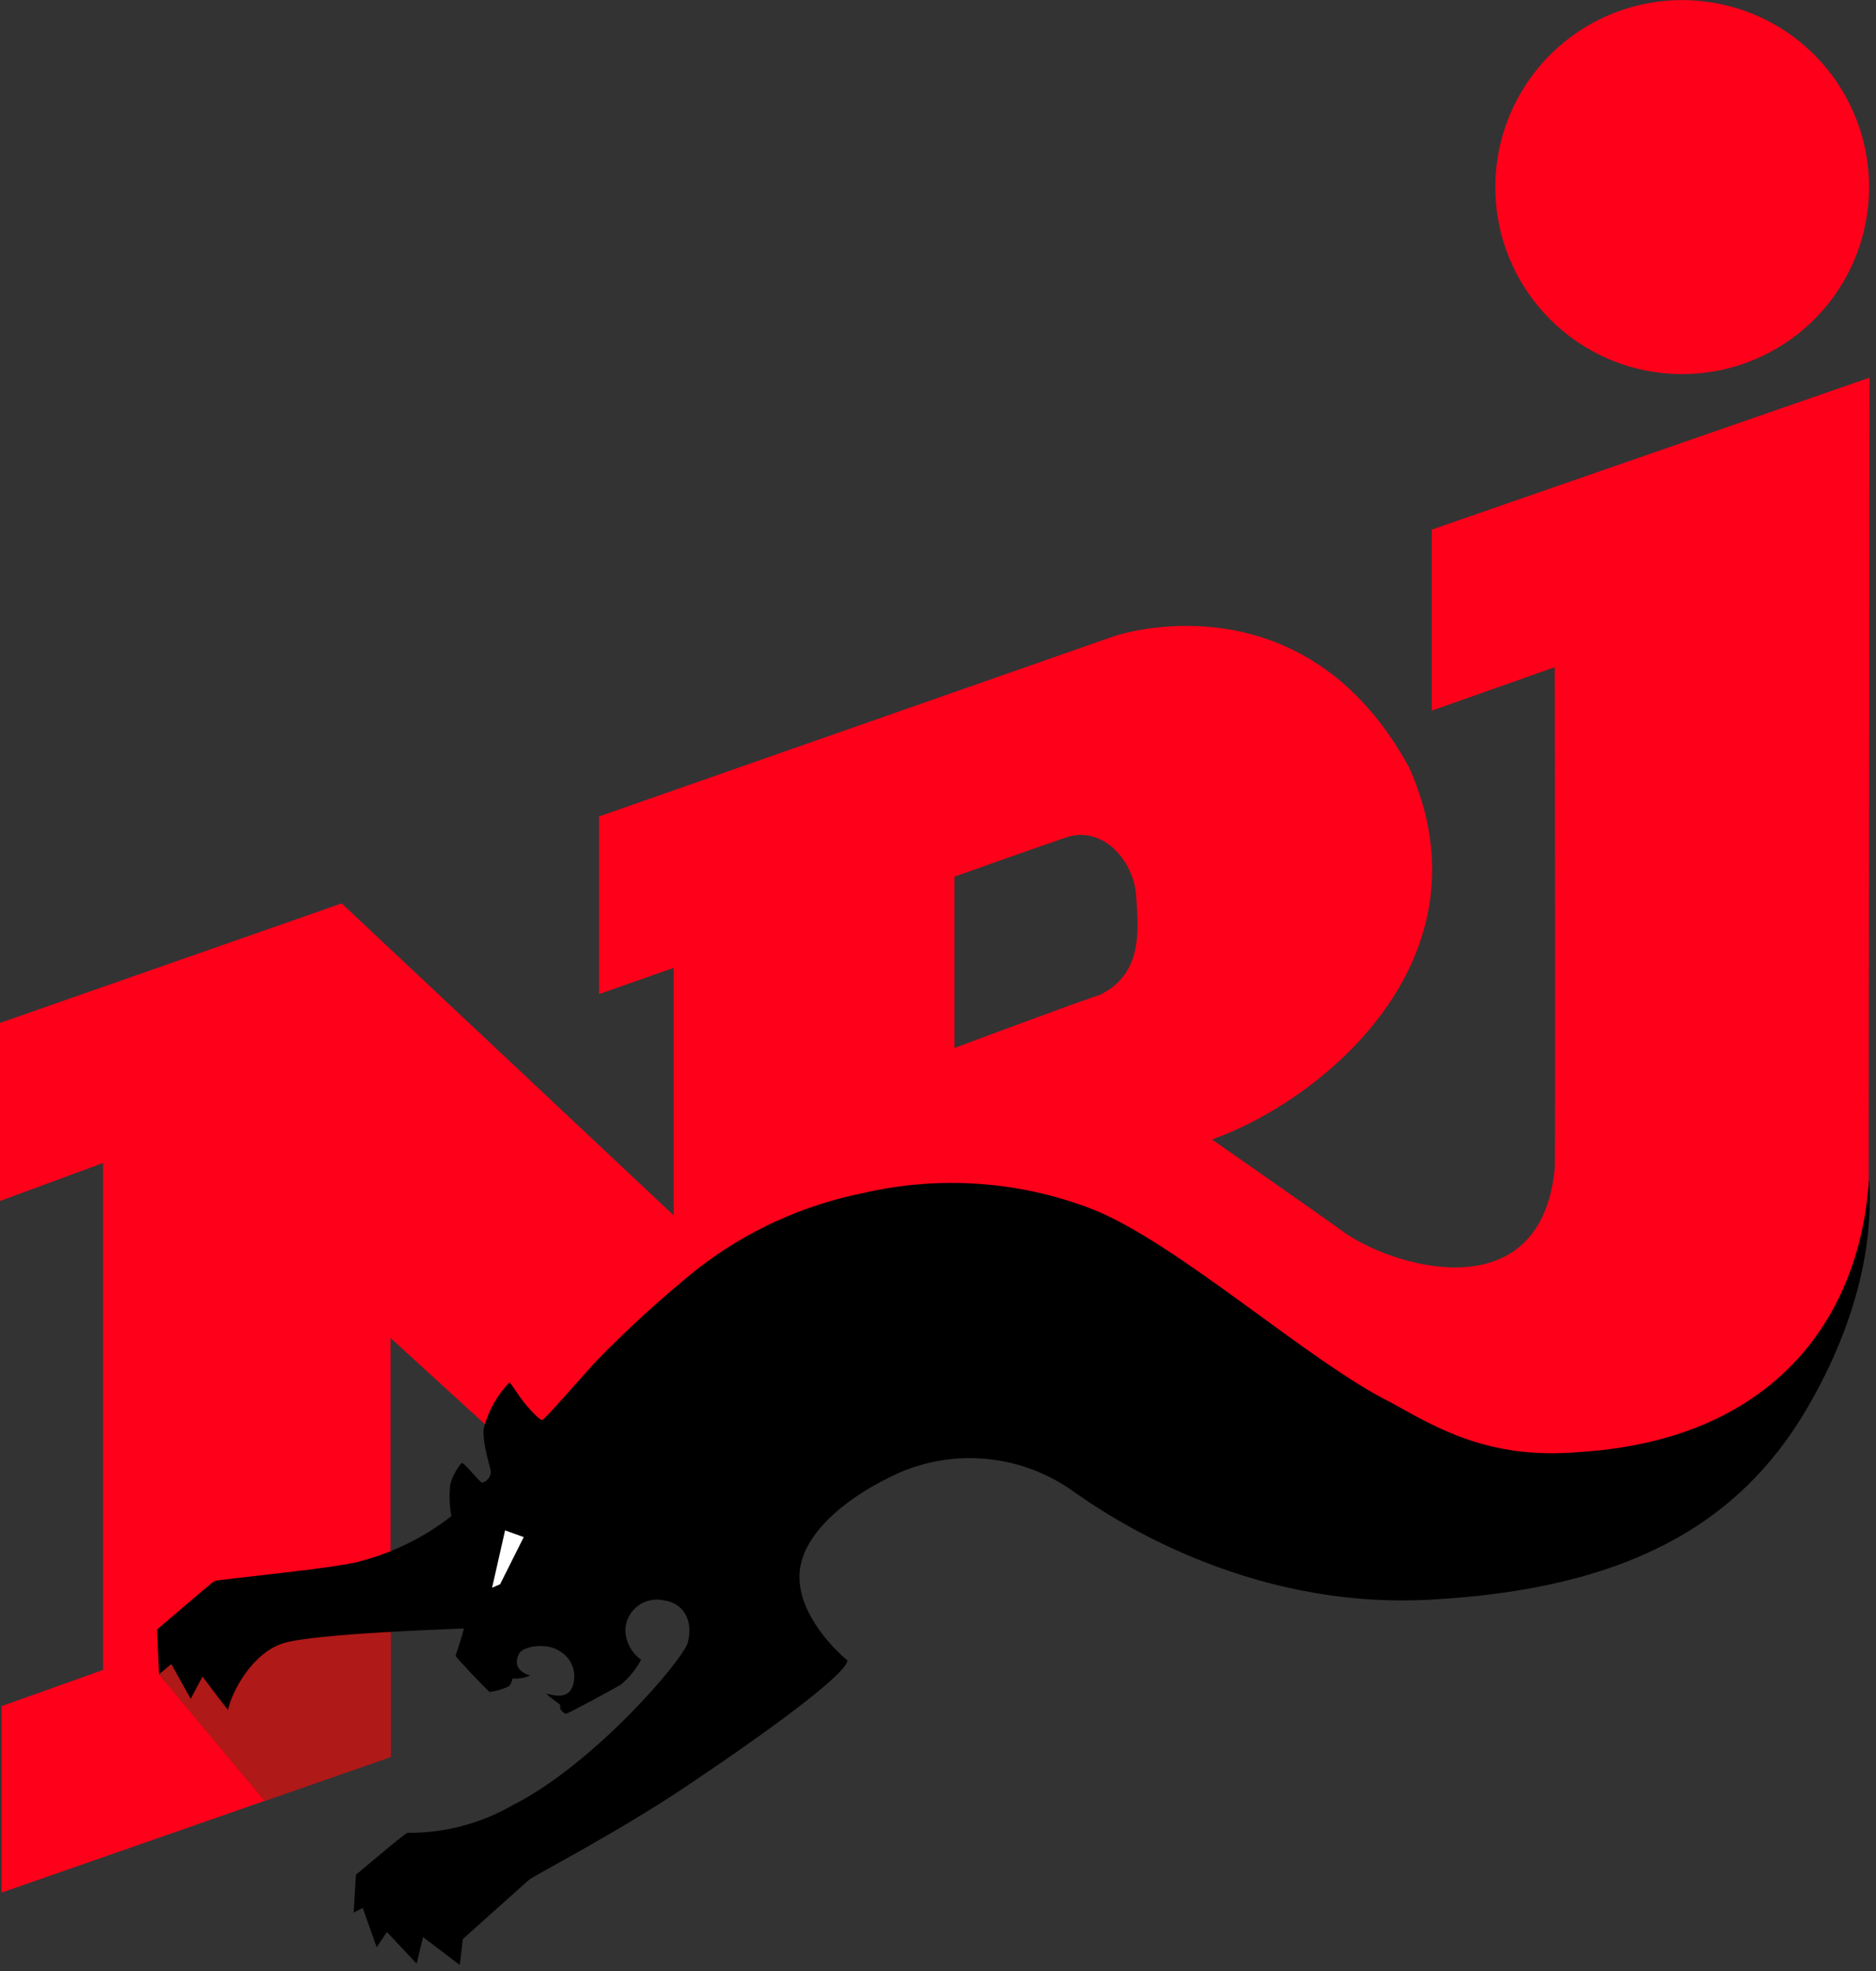
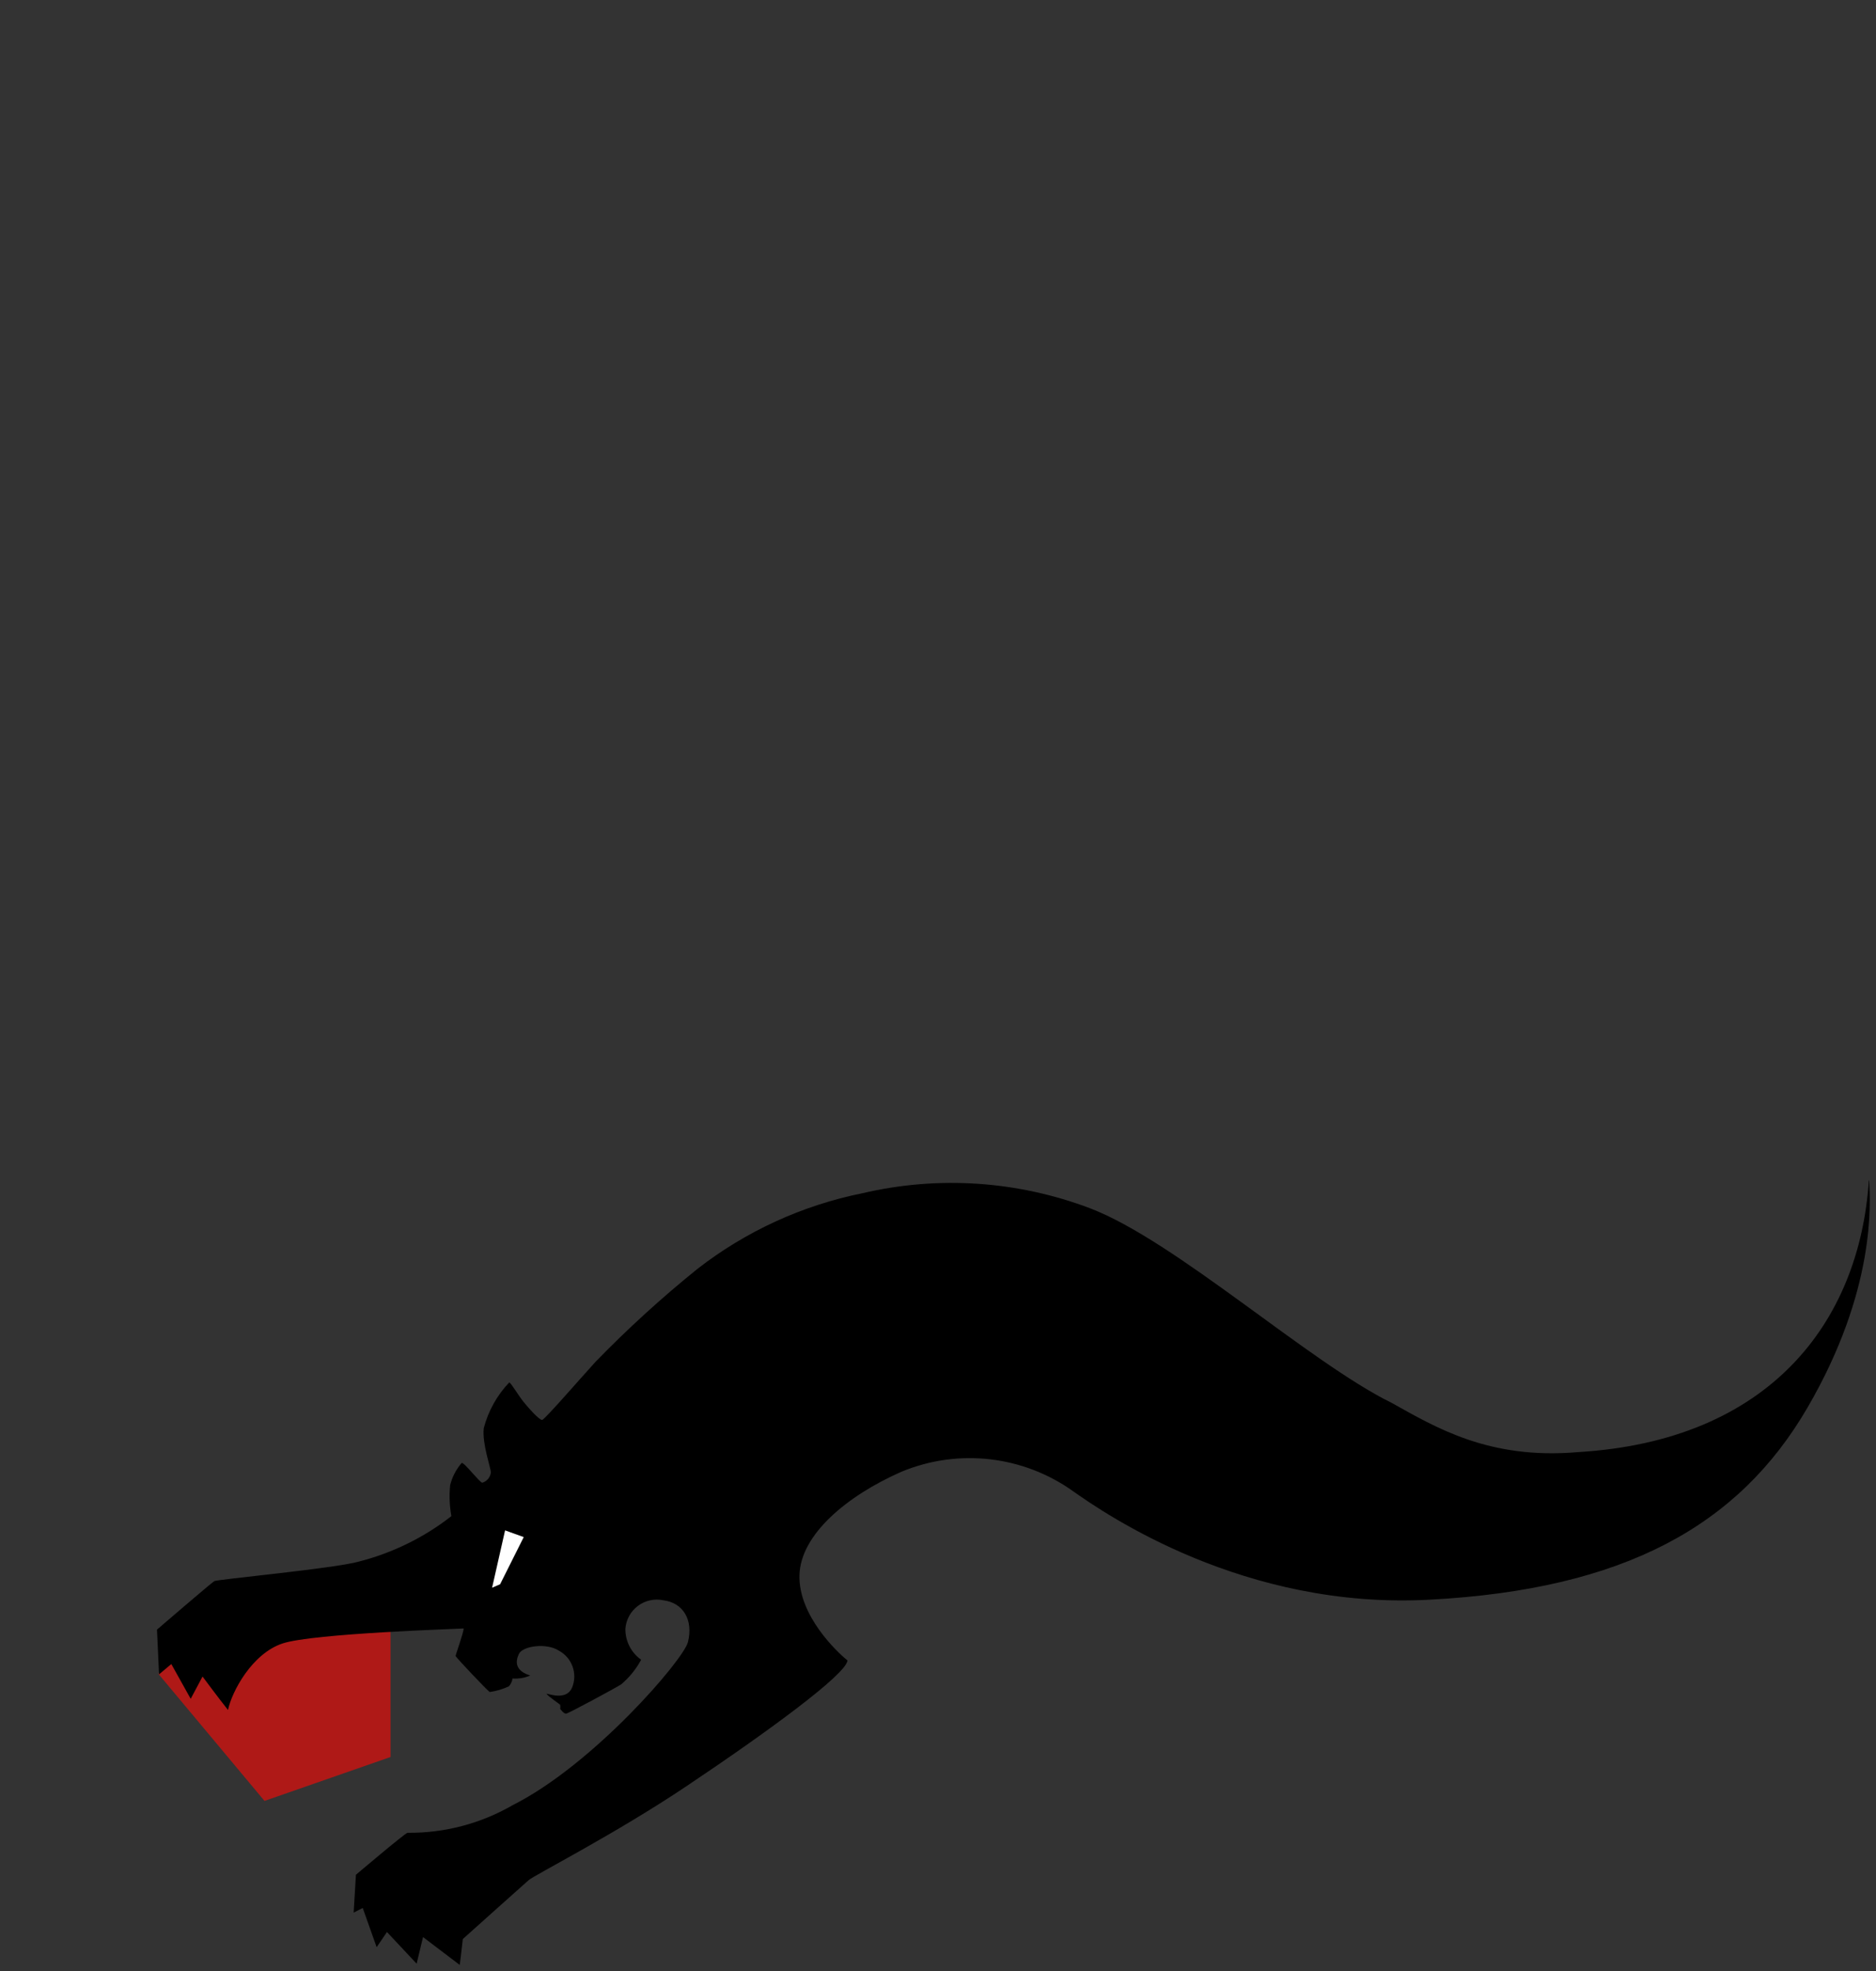
<svg xmlns="http://www.w3.org/2000/svg" width="700" height="735" viewBox="0 0 700 735" fill="none">
  <rect x="0" y="0" width="700" height="735" fill="#333333" stroke="none" />
-   <path d="M35.192 636.154L52 621.769L73.115 614.539V622.654L35.192 636.154Z" fill="white" />
-   <path d="M534.231 197.5V265L580.115 248.808C580.115 248.808 580.423 426.308 580.115 435.577C575.115 489.693 518.577 472.462 500.269 458.654C494.538 454.423 452.231 424.923 452.231 424.923C493.346 410.385 557.692 357.692 525.808 286.231C486.038 213.154 415.846 237.192 415.846 237.192L223.538 304.462V370.693L251.385 360.923V453.231L127.5 336.885L0 381.462V447.846L38.462 433.693V622.731L0.577 636.231V705.769L145.731 655.193V498.962L225.385 571.693L430.192 517.346C430.192 517.346 457.346 538.923 477.5 553.539C512.115 578.731 554.077 584.308 601.115 571.5C658.401 556.522 698.081 504.398 697.269 445.193C697.269 421.423 697.577 140.846 697.577 140.846L534.231 197.5ZM409.962 371.116C396.308 375.769 356.115 390.808 356.115 390.808V326.923C356.115 326.923 383.923 317 397.731 312.308C411.538 307.616 423.231 321.116 423.962 334.346C424.654 346.154 426.885 363.269 410 371.193M627.654 139.5C655.864 139.516 681.305 122.532 692.108 96.472C702.911 70.412 696.947 40.41 676.999 20.462C657.052 0.515 627.05 -5.449 600.99 5.354C574.93 16.157 557.946 41.597 557.962 69.808C557.983 108.289 589.173 139.479 627.654 139.5Z" fill="#FF001A" />
  <path d="M98.692 671.577L59.192 624.308L63.346 605.769L145.731 602.039V655.192L98.692 671.577Z" fill="#AF1917" />
  <path d="M697.346 440.077C693.808 493.462 659.923 537.269 588.846 541.5C555.577 544.385 535.769 532.308 519.231 523.116C488.462 508 438.731 462.846 406.846 450.616C379.695 440.306 350.085 438.337 321.808 444.962C299.394 449.482 278.33 459.131 260.269 473.154C246.915 483.914 234.225 495.474 222.269 507.769C217.423 513.039 203.308 529.346 202.308 529.5C201.308 529.654 197.346 525.231 195.385 522.808C193.423 520.385 190.808 515.885 190.039 515.5C185.453 520.3 182.17 526.191 180.5 532.616C179.885 538.462 183.077 547.116 183.154 549.077C182.955 550.882 181.7 552.396 179.962 552.923C179.039 552.923 173.193 545.231 172.269 545.539C170.198 547.929 168.722 550.776 167.962 553.846C167.582 557.695 167.737 561.578 168.423 565.385C158.185 573.377 146.397 579.153 133.808 582.346C124.846 584.885 81.077 588.962 79.962 589.616C78.846 590.269 58.577 607.693 58.577 607.693L59.346 624.385L63.923 620.539L71.154 633.5L75.577 625.193C75.577 625.193 81.769 633.539 85.077 637.654C86.5 630.808 94.039 616.616 105.462 612.846C116.885 609.077 171.269 607.423 173 607.269C173 608.846 170 617.039 170 617.5C170 617.962 182.039 630.616 182.731 630.962C185.207 630.616 187.618 629.903 189.885 628.846C190.619 628.031 191.088 627.011 191.231 625.923C193.494 626.095 195.765 625.712 197.846 624.808C192.269 623.077 192.193 619.769 193.616 616.769C195.039 613.769 203.923 612.539 208.539 615.539C213.438 618.174 215.574 624.069 213.5 629.231C211.539 634.077 205.346 631.846 203.923 631.577C204.385 632.539 208.846 635.423 209.039 635.769C209.108 636.267 209.108 636.772 209.039 637.269C209.039 637.269 210.346 639.116 211.231 639.039C212.116 638.962 230.462 629.039 231.769 628.116C234.822 625.557 237.355 622.437 239.231 618.923C235.491 616.279 233.291 611.965 233.346 607.385C233.603 603.99 235.316 600.873 238.045 598.837C240.774 596.802 244.25 596.048 247.577 596.769C254.885 597.693 258.769 604.077 256.693 612.346C255.039 618.962 221.385 658.039 191.308 673.154C179.377 680.045 165.815 683.605 152.039 683.462C150.962 683.731 132.808 699.116 132.808 699.116L131.962 713.231L135.346 711.5L140.539 726.116L144.385 720.462L155.462 732.269L157.846 722.346L171.539 732.731C171.539 732.731 172.231 727.539 172.693 723.077C174.577 721.385 195.116 703 197.269 701.116C199.423 699.231 229.577 683.885 256.039 666.154C286.346 645.885 315.769 624.385 316.231 619.193C312.385 616.116 297.846 602.423 298.308 587.308C298.769 572.193 316 557.808 336.308 548.846C357.529 540.019 381.806 542.782 400.5 556.154C412.577 564.654 464.269 600.308 533.423 596.539C606.154 592.693 648.808 568.885 674.385 525C699.962 481.116 697.885 448.577 697.462 440.385" fill="black" />
  <path d="M183.615 592.077L188.461 570.692L195.423 573.192L186.615 590.769L183.615 592.077Z" fill="white" />
</svg>